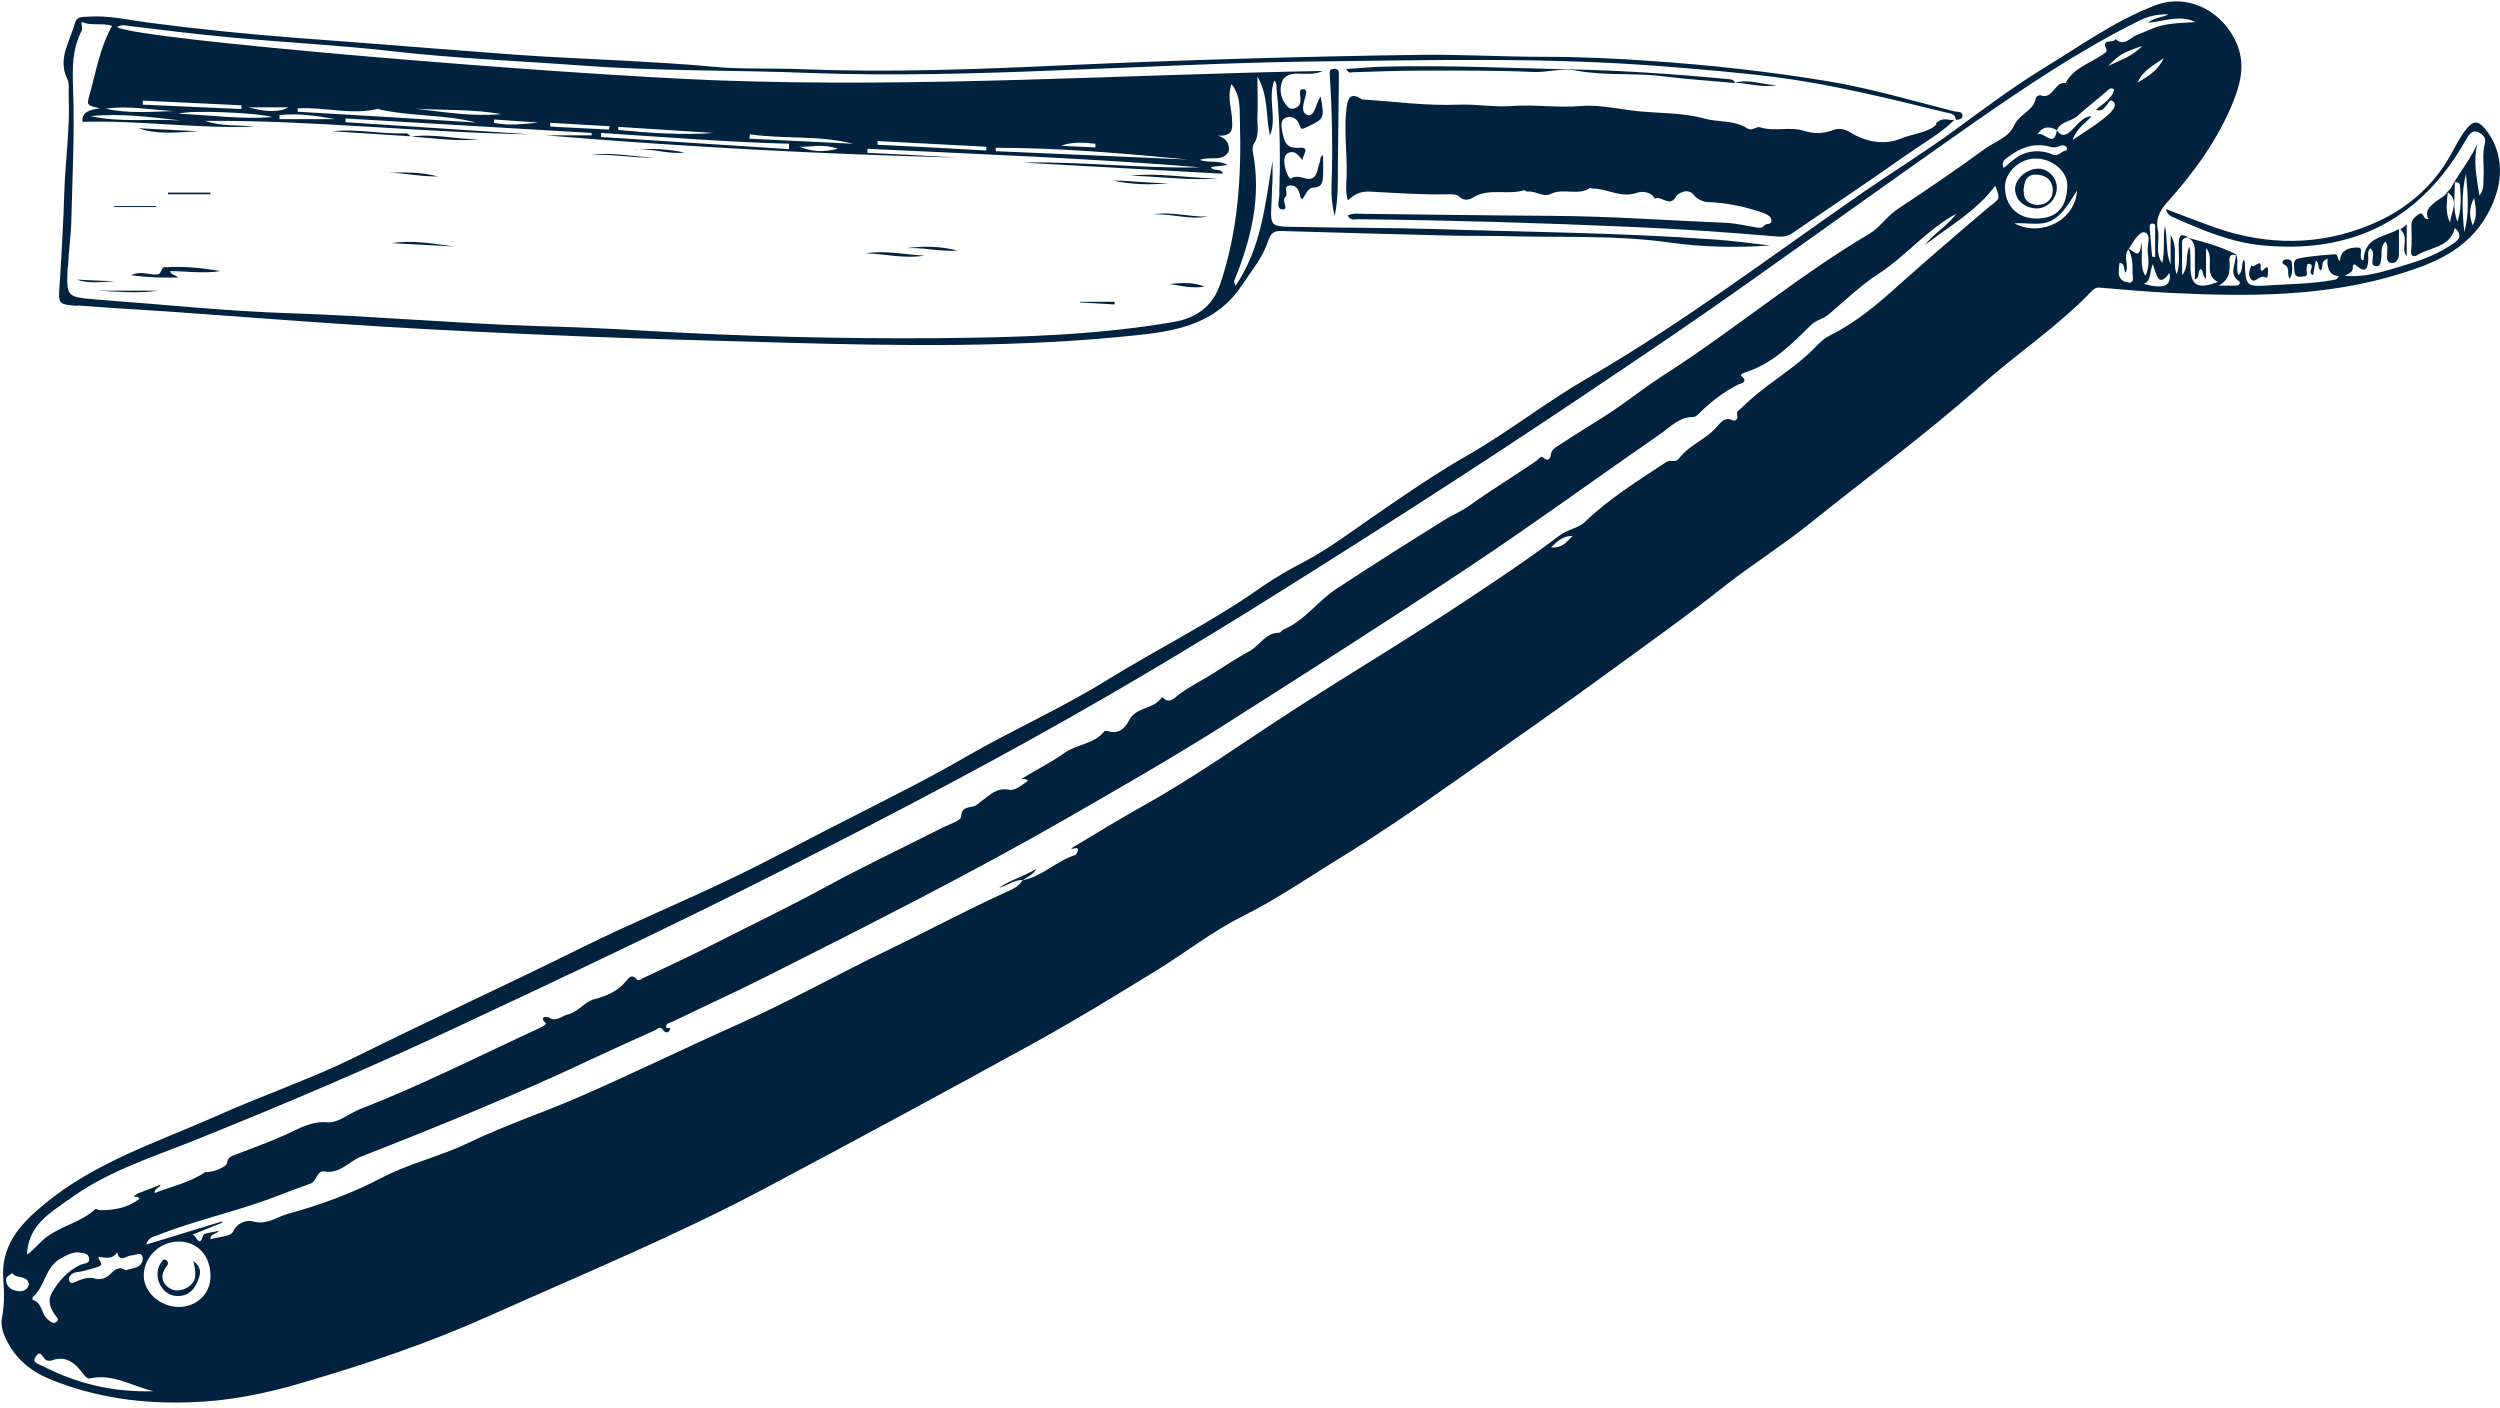
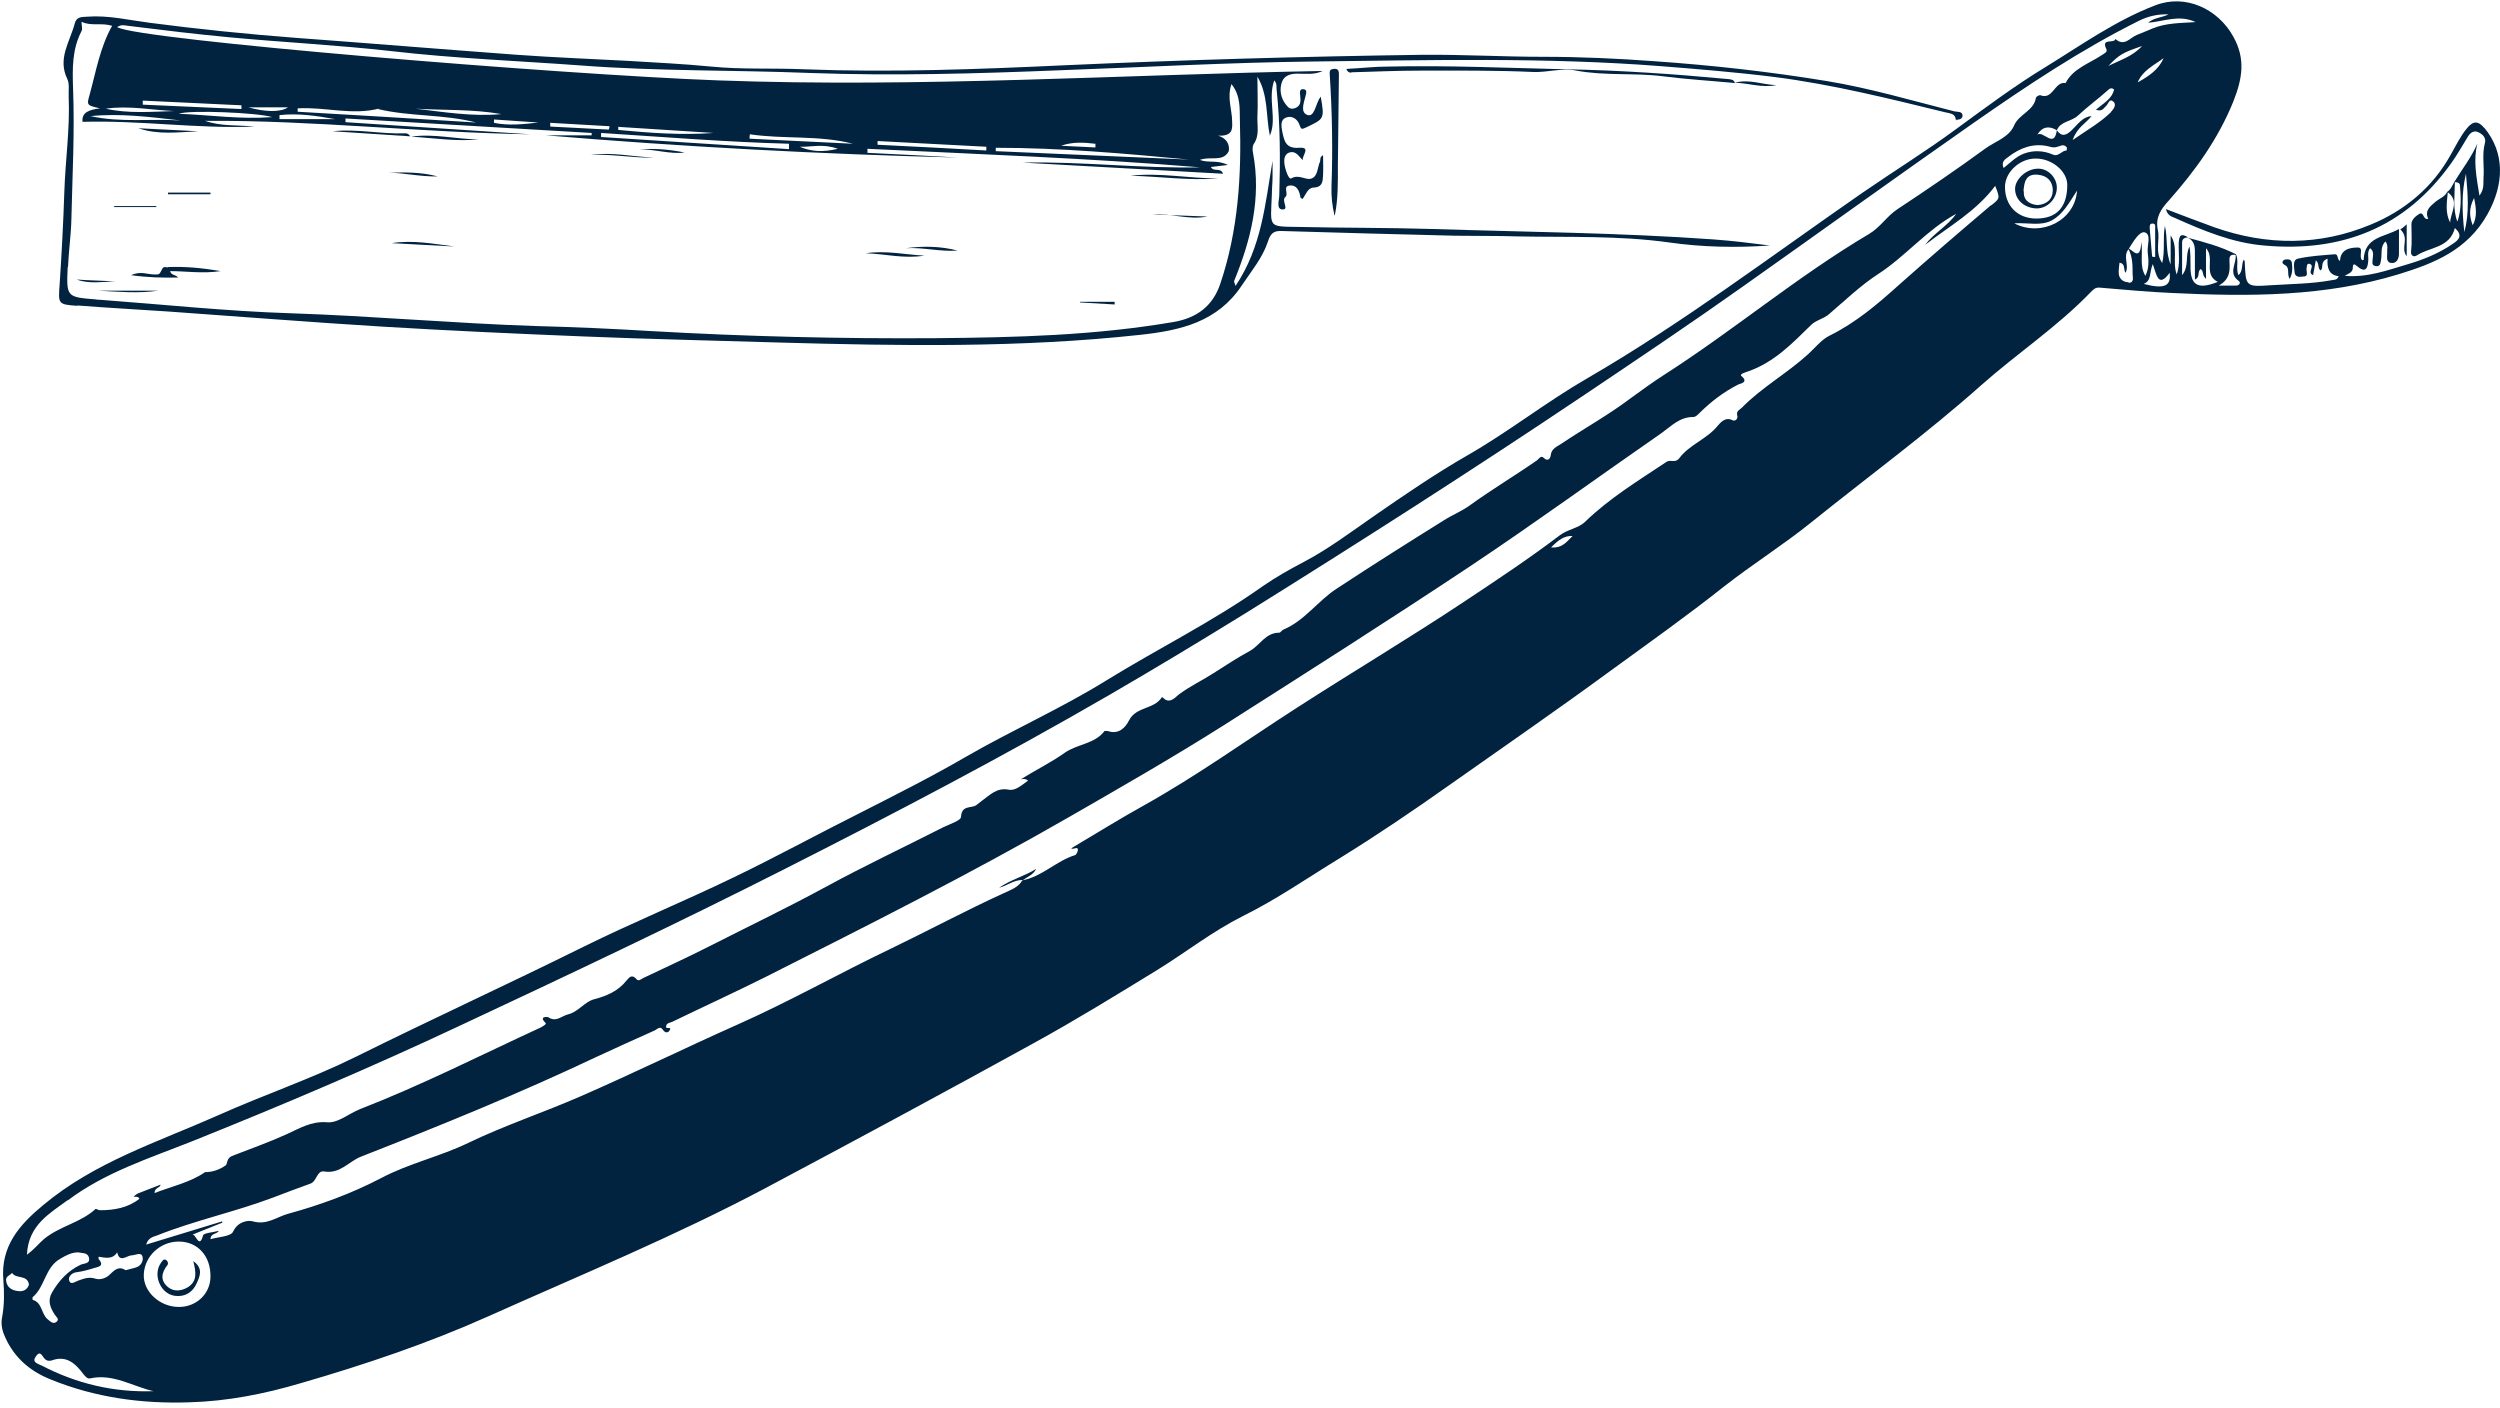
<svg xmlns="http://www.w3.org/2000/svg" width="316" height="178" viewBox="0 0 316 178" fill="none">
  <path d="M314.041 16.209C313.232 15.23 312.593 15.273 311.827 16.209C310.976 17.232 310.423 18.424 309.784 19.532C307.486 23.706 303.91 26.645 299.654 28.391C293.227 31.074 286.544 31.074 279.904 28.732C277.903 28.008 275.903 27.241 273.775 26.432C273.945 27.198 274.456 27.369 274.881 27.539C278.499 29.157 282.16 30.691 286.161 31.032C295.951 31.926 303.995 28.817 309.827 20.639C310.593 19.574 311.231 18.424 311.912 17.317C312.21 16.806 312.679 16.422 313.274 16.721C313.828 16.976 314.296 17.445 314.083 18.126C313.7 19.574 314.041 21.065 313.913 22.513C313.87 23.152 314.041 23.876 313.402 24.728C313.019 22.343 312.593 20.256 313.147 18.126C312.381 19.915 311.189 21.406 310.21 23.024C309.954 23.45 309.784 23.961 309.316 24.259C309.061 24.856 308.38 25.069 307.911 25.452C307.23 26.048 306.422 26.559 306.932 27.667C306.209 27.837 306.422 26.645 305.741 27.07C305.272 27.369 304.804 27.795 304.804 28.348C304.804 29.498 304.889 30.606 304.762 31.756C304.676 32.309 305.102 32.522 305.443 32.309C307.103 31.202 309.656 31.372 310.295 28.817C311.274 29.711 310.891 30.265 310.04 30.819C308.294 32.011 306.422 32.778 304.421 33.374C301.825 34.141 299.228 35.12 296.376 34.865C296.802 34.567 297.44 34.481 297.398 33.758C297.398 33.502 297.483 33.246 297.866 33.587C299.015 34.609 299.313 33.928 299.356 32.778C299.356 32.309 299.228 31.841 299.569 31.372C300.079 31.713 299.952 32.224 299.909 32.693C299.909 33.076 299.696 33.502 300.25 33.63C300.888 33.758 300.888 33.246 300.973 32.778C301.101 32.054 300.846 31.159 301.527 30.52C301.91 31.032 301.697 31.543 301.739 32.011C301.739 32.522 301.569 33.246 302.378 33.246C302.974 33.246 303.229 32.65 303.229 32.054C303.229 31.117 303.229 30.222 303.229 28.945C301.399 30.009 298.888 29.882 298.76 32.863C298.76 32.863 298.59 32.863 298.59 32.906C298.079 32.437 298.845 31.287 298.036 31.287C297.057 31.287 295.823 31.5 295.78 32.991C295.355 32.778 295.61 32.096 295.099 32.139C293.567 32.267 291.992 32.352 290.46 32.693C289.736 32.863 289.992 33.758 290.034 34.396C290.119 35.206 290.886 34.95 291.141 34.95C291.907 34.95 291.439 34.226 291.567 33.8C291.609 33.63 291.567 33.332 291.865 33.332C292.758 33.544 291.524 34.439 292.375 34.78C292.503 34.141 292.588 33.587 292.716 32.906C293.227 33.289 292.886 33.97 293.354 34.183C293.737 33.758 293.227 33.076 294.206 32.693C294.12 33.843 294.376 34.78 295.61 34.907C295.397 35.461 295.014 35.333 294.716 35.419C292.162 35.887 289.523 35.887 286.97 36.057C283.862 36.27 283.862 36.228 283.735 33.076C283.735 33.033 283.735 32.991 283.607 32.82C283.266 33.459 283.564 34.269 282.926 34.78C282.585 33.843 283.011 32.948 282.628 32.139C280.713 31.159 278.627 30.606 276.541 30.052C277.52 30.52 277.435 31.415 277.435 32.267C277.435 33.289 277.435 34.269 277.435 35.333C278.159 35.035 277.691 34.354 278.159 34.013C278.584 34.226 278.286 34.78 278.84 35.248V31.372C280.032 32.65 278.414 34.652 280.329 35.632C277.776 36.654 276.839 36.057 276.882 33.587C276.882 32.778 276.882 31.969 276.754 31.159C276.158 32.309 276.754 33.63 275.818 34.78C275.818 33.417 275.818 32.011 275.818 30.648C275.818 30.18 276.158 30.009 276.584 30.009C275.69 29.456 275.435 29.711 275.392 30.733C275.349 32.054 275.605 33.374 275.137 34.694C274.541 33.076 275.392 31.287 274.37 29.754V33.417C273.689 31.841 274.03 30.137 273.647 28.561C273.349 30.095 273.689 31.585 273.306 33.246C272.327 31.841 273.051 30.35 272.753 29.072C272.413 27.496 273.136 26.432 274.158 25.324C277.478 21.576 280.372 17.572 282.287 12.845C283.394 10.034 283.905 7.521 282.287 4.624C280.329 1.089 276.243 -0.785 272.455 0.663C267.432 2.58 263.091 5.689 258.579 8.458C254.663 10.843 251.003 13.569 247.342 16.252C243.469 19.106 239.34 21.661 235.381 24.387C223.889 32.352 212.694 40.828 200.564 47.855C195.413 50.837 190.731 54.542 185.538 57.524C181.452 59.867 177.536 62.55 173.663 65.233C170.768 67.235 167.959 69.365 164.809 71.026C163.022 71.963 161.276 72.942 159.616 74.092C153.317 78.564 146.379 81.972 139.824 86.018C134.12 89.553 127.948 92.279 122.117 95.644C117.648 98.242 113.051 100.542 108.454 102.885C103.176 105.525 97.983 108.379 92.662 110.934C86.406 113.959 79.978 116.599 73.764 119.666C64.229 124.394 54.567 128.823 45.033 133.551C39.372 136.362 33.285 138.406 27.496 141.005C19.92 144.369 11.96 146.882 5.448 152.334C2.468 154.804 0.042 157.53 0.425 161.832C0.553 163.408 0.553 164.984 0.255 166.56C0.127 167.199 0.212 167.838 0.425 168.477C1.532 171.373 3.617 173.247 6.384 174.354C12.003 176.654 17.962 177.463 23.963 177.251C28.73 177.123 33.455 176.186 38.052 174.823C46.139 172.48 54.099 169.797 61.803 166.347C73.508 161.108 85.384 156.21 96.706 150.204C108.071 144.156 119.393 138.066 130.673 131.847C135.951 128.951 141.058 125.799 146.209 122.647C149.869 120.39 153.274 117.707 157.105 115.79C161.404 113.66 165.32 110.934 169.364 108.464C174.046 105.568 178.643 102.459 183.155 99.264C189.922 94.494 196.775 89.766 203.458 84.868C208.31 81.333 213.248 77.84 217.972 74.092C221.505 71.324 225.379 68.896 228.869 66.085C236.062 60.292 243.511 54.841 250.407 48.707C254.961 44.661 260.069 41.296 264.283 36.909C264.581 36.611 264.836 36.313 265.389 36.356C268.454 36.611 271.561 36.909 274.626 37.037C284.288 37.506 293.908 37.506 303.229 34.652C307.656 33.289 311.87 31.628 314.424 27.07C316.509 23.322 316.68 19.361 313.998 16.124L314.041 16.209ZM270.199 10.417C270.838 8.884 272.285 8.245 273.477 7.35C272.838 8.841 271.561 9.65 270.199 10.417ZM272.455 32.48C272.327 32.48 272.157 32.48 272.029 32.437C271.944 31.287 271.817 30.137 271.731 28.945C271.731 28.646 271.646 28.221 272.115 28.263C272.498 28.263 272.413 28.646 272.413 28.859C272.413 30.052 272.413 31.244 272.413 32.48H272.455ZM266.496 8.33C267.901 6.882 268.284 6.669 270.753 5.817C269.561 7.137 267.943 7.606 266.496 8.33ZM8.555 151.738C13.237 148.203 18.855 146.414 24.219 144.284C35.583 139.727 46.82 134.956 57.887 129.76C71.721 123.286 85.512 116.77 99.132 109.87C113.008 102.842 126.757 95.644 140.207 87.85C146.081 84.442 151.87 80.95 157.659 77.372C171.875 68.513 186.006 59.483 199.968 50.113C206.821 45.513 213.673 40.913 220.399 36.143C230.103 29.285 239.723 22.343 249.47 15.528C256.195 10.843 263.006 6.286 270.369 2.623C271.561 2.026 272.796 1.771 274.115 1.813C273.306 2.239 272.285 2.197 271.519 2.878C273.519 2.708 275.477 1.813 277.52 2.793C275.69 2.921 273.817 2.878 272.072 3.602C271.434 3.858 270.795 4.156 270.114 4.411C269.22 4.752 268.539 5.945 267.39 4.923C267.262 5.561 265.517 4.752 266.241 6.2C266.453 6.584 265.9 6.797 265.602 7.01C263.985 8.074 262.027 8.671 261.09 10.502C259.686 10.247 259.515 12.674 257.898 12.036C257.77 11.993 257.387 12.206 257.345 12.334C257.089 14.037 255.216 14.378 254.578 15.869C253.939 17.36 252.194 17.871 250.96 18.765C247.342 21.406 243.596 23.961 239.851 26.432C238.489 27.326 237.68 28.732 236.233 29.583C227.166 34.95 219.122 41.765 210.268 47.43C208.821 48.367 207.416 49.389 206.012 50.411C203.245 52.498 200.223 54.159 197.371 56.076C196.818 56.459 196.094 56.672 196.009 57.566C195.967 57.907 195.669 58.418 195.115 57.865C194.775 57.524 194.519 57.992 194.307 58.163C191.497 60.122 188.56 61.868 185.794 63.87C184.815 64.594 183.538 65.105 182.474 65.787C177.962 68.598 173.45 71.451 168.981 74.39C166.597 75.924 164.937 78.437 162.213 79.587C162 79.672 161.872 79.97 161.702 79.97C159.957 79.97 159.276 81.546 157.999 82.27C156.424 83.122 154.934 84.101 153.402 85.081C151.955 86.018 150.38 86.742 148.975 87.807C148.55 88.148 147.784 89.085 146.975 88.148H146.847C145.868 89.681 143.612 89.298 142.718 91.044C142.25 91.981 141.399 92.875 140.037 92.407C139.909 92.407 139.654 92.364 139.611 92.407C138.334 94.068 136.163 94.025 134.546 95.175C132.801 96.411 130.8 97.39 128.97 98.54C128.927 98.54 129.481 98.285 129.949 98.668C129.183 99.222 128.332 99.988 127.523 99.818C125.99 99.52 125.182 100.457 124.16 101.181C123.905 101.394 123.649 101.564 123.394 101.777C122.756 102.203 121.564 101.735 121.479 103.225C121.479 103.736 120.031 104.162 119.18 104.588C114.243 107.101 109.263 109.444 104.41 112.084C99.558 114.725 94.578 117.11 89.64 119.623C86.874 121.029 84.064 122.307 81.298 123.627C81.042 123.755 80.702 124.095 80.446 123.755C79.85 123.073 79.51 123.584 79.169 123.968C78.105 125.288 76.701 125.884 75.083 126.31C73.849 126.651 73.083 127.929 71.763 128.227C70.954 128.44 70.273 129.249 69.294 128.568C69.209 128.525 68.06 128.44 68.954 129.292C69.124 129.462 68.614 129.718 68.316 129.888C60.739 133.381 53.29 137.171 45.501 140.195C44.096 140.749 42.734 141.984 41.33 141.856C39.329 141.686 37.797 142.666 36.179 143.39C33.923 144.412 31.625 145.221 29.326 146.116C28.603 146.414 28.773 147.138 28.518 147.308C27.794 147.819 26.9 148.16 25.921 148.16C24.006 149.48 21.707 149.949 19.537 150.801C19.537 150.077 20.218 150.204 20.303 149.736C19.366 150.119 18.387 150.46 17.451 150.843C17.238 150.929 17.11 151.099 16.898 151.227C17.11 151.354 17.451 151.142 17.621 151.525C16.174 152.675 14.429 152.973 12.641 152.973C12.428 152.973 12.13 152.76 12.088 152.803C10.215 154.549 7.533 154.975 5.533 156.636C4.894 157.19 4.384 157.871 3.405 158.595C3.575 154.804 6.342 153.356 8.555 151.695V151.738ZM259.984 16.465C259.643 18.85 258.281 16.465 257.515 17.019C258.153 15.996 259.005 15.869 259.984 16.465ZM12.471 159.149C12.428 159.106 12.471 158.936 12.471 158.851C13.322 158.978 14.216 159.234 14.812 158.297C15.11 159.66 16.004 158.723 16.6 158.68C17.11 158.68 17.791 158.212 18.004 158.808C18.174 159.362 17.834 160.086 17.025 160.256C16.642 160.341 16.302 160.469 15.876 160.554C15.067 160.001 14.514 160.469 13.876 161.108C13.45 161.534 12.684 161.832 12.045 161.619C11.236 161.364 10.598 161.619 9.874 161.875C9.491 162.003 8.895 162.514 8.725 161.79C8.64 161.406 9.023 160.895 9.662 160.81C10.385 160.725 11.151 160.512 11.832 160.299C12.343 160.128 13.28 160.086 12.471 159.149ZM2.298 163.195C1.489 163.11 0.851 162.727 0.766 161.832C0.723 161.321 1.276 161.193 1.532 160.895C2 161.704 3.49 161.065 3.66 162.386C3.447 163.025 2.936 163.28 2.298 163.195ZM4.086 164.004C5.703 162.684 5.661 160.214 7.618 159.106C8.342 158.68 9.023 158.297 9.917 158.297C10.343 158.425 11.066 158.297 11.236 158.936C11.449 159.788 10.598 159.66 10.172 159.873C8.555 160.64 7.406 161.917 6.554 163.408C6.001 164.388 6.342 165.282 6.895 166.134C7.065 166.432 7.576 166.73 7.15 167.071C6.767 167.412 6.384 167.071 6.044 166.773C5.192 166.091 5.363 164.643 4.128 164.302C4.128 164.302 4.086 164.047 4.128 164.004H4.086ZM5.15 172.565C4.682 172.31 4 172.182 4.554 171.415C5.107 170.649 5.32 171.415 5.618 171.714C5.873 172.012 6.171 172.054 6.512 171.969C8.427 171.245 9.576 172.395 10.598 173.758C10.811 174.014 11.066 174.312 11.407 174.226C14.301 173.588 16.77 175.249 19.409 175.845C14.386 176.015 9.662 174.908 5.192 172.565H5.15ZM22.601 165.197C20.175 165.197 18.089 163.238 18.174 161.108C18.26 158.808 20.218 156.934 22.601 156.934C24.985 156.934 26.645 158.766 26.602 161.364C26.602 163.536 24.815 165.197 22.644 165.197H22.601ZM196.052 69.194C196.946 68.3 197.669 67.703 198.776 67.746C198.095 68.385 197.541 69.322 196.052 69.194ZM251.684 25.921C247.768 29.243 243.852 32.608 240.021 36.015C237.382 38.4 234.573 40.785 231.295 42.404C230.231 42.915 229.422 43.98 228.528 44.789C225.847 47.217 222.697 48.963 220.186 51.518C219.888 51.816 219.42 51.944 219.59 52.541C219.718 52.924 219.335 53.265 219.037 53.137C218.058 52.626 217.462 53.435 217.079 53.861C215.717 55.522 213.546 56.203 212.269 57.907C211.758 58.589 211.205 58.035 210.651 58.376C207.076 60.761 203.415 62.976 200.308 66C199.499 66.766 198.18 66.894 197.158 67.661C193.285 70.6 189.241 73.283 185.198 75.966C178.217 80.609 170.981 84.911 163.915 89.468C157.488 93.6 151.274 98.072 144.634 101.777C141.569 103.481 138.547 105.355 135.397 107.229C135.695 107.442 136.206 106.931 136.249 107.399C136.249 107.612 136.078 107.996 135.908 108.081C133.524 108.805 131.737 110.807 129.225 111.275C128.715 112.17 127.778 112.468 126.884 112.894C122.032 115.109 117.35 117.621 112.583 119.921C106.07 123.031 99.771 126.608 93.131 129.547C86.533 132.486 80.021 135.681 73.381 138.577C68.699 140.621 63.804 142.24 59.207 144.455C55.589 146.201 51.673 147.053 48.14 148.927C44.394 150.886 40.393 152.334 36.349 153.441C34.987 153.825 33.711 154.89 31.965 154.379C31.369 154.208 30.05 154.379 29.454 155.699C29.156 156.295 27.624 156.338 26.602 156.636C26.645 155.827 27.411 156.04 27.666 155.571C26.943 155.784 25.751 155.827 25.666 156.167C25.155 157.999 24.729 155.784 24.261 156.082C25.538 155.571 26.815 155.06 28.092 154.549C28.092 154.506 28.092 154.464 28.092 154.379C24.9 155.358 21.665 156.338 18.472 157.317C18.728 156.466 19.324 156.338 19.834 156.167C24.644 154.251 29.709 153.186 34.562 151.354C36.137 150.758 37.669 150.162 39.244 149.608C40.053 149.31 40.053 147.904 40.989 148.075C42.99 148.416 44.096 146.797 45.629 146.201C55.631 142.282 65.591 138.236 75.296 133.636C77.765 132.486 80.234 131.379 82.702 130.271C83.043 130.144 83.426 129.59 83.809 130.186C84.022 130.527 84.405 130.612 84.618 130.271C85.001 129.675 84.192 130.144 84.192 129.803C84.192 129.292 84.66 129.292 84.958 129.164C88.917 127.247 92.918 125.416 96.834 123.457C109.731 116.94 122.628 110.466 135.142 103.268C141.654 99.52 148.124 95.814 154.466 91.811C164.98 85.124 175.493 78.437 185.879 71.537C194.051 66.085 202.011 60.292 210.055 54.713C211.247 53.861 212.354 52.668 214.057 52.711C214.269 52.711 214.525 52.498 214.738 52.285C216.227 50.794 217.887 49.517 219.76 48.58C219.973 48.494 221.08 48.324 220.101 47.515C219.845 47.259 220.697 47.046 221.037 46.918C224.272 45.769 226.57 43.383 228.912 41.083C229.507 40.487 230.444 40.317 231.125 39.763C233.168 38.017 235.211 36.057 237.382 34.652C240.872 32.395 243.511 29.072 247.257 27.028C246.15 28.604 244.448 29.456 243.341 30.946C246.363 28.604 249.768 26.73 252.194 23.493C252.833 25.111 252.79 25.069 251.684 25.963V25.921ZM253.854 19.83C255.344 18.68 257.047 18.041 258.962 18.509C259.26 18.595 259.601 18.68 259.899 18.595C260.367 18.509 260.792 18.126 261.218 18.595C261.303 18.68 261.218 19.021 261.218 19.021C260.58 19.021 260.196 19.872 259.473 19.532C258.281 19.021 257.047 18.978 255.855 19.404C254.833 19.787 254.11 20.554 253.258 21.235C252.918 20.469 253.429 20.128 253.854 19.83ZM253.429 23.62C253.429 21.747 255.344 20 257.345 20.043C259.388 20.043 261.303 21.661 261.303 23.365C261.303 26.176 259.984 27.624 257.387 27.624C255.004 27.624 253.429 26.006 253.429 23.62ZM254.663 28.221C256.408 28.135 257.983 28.604 259.388 27.837C260.75 27.07 261.473 25.75 262.538 24.089C262.282 27.88 258.026 29.967 254.663 28.263V28.221ZM266.879 14.123C265.56 15.443 263.9 16.38 261.984 17.7C262.538 16.082 263.687 15.571 264.368 14.676C263.219 14.761 262.623 15.741 261.857 16.465C261.175 17.104 260.622 17.36 259.984 16.465C260.452 15.315 261.771 15.4 262.623 14.634C263.857 13.484 265.262 12.461 266.539 11.311C266.709 11.184 266.879 11.056 267.22 11.311C266.964 12.504 265.858 13.058 264.921 13.867C265.73 14.165 265.9 13.654 266.198 13.398C266.496 13.185 266.581 12.376 267.134 12.845C267.56 13.228 267.177 13.782 266.837 14.123H266.879ZM269.05 35.674C268.411 35.674 267.901 35.291 267.816 34.652C267.773 34.183 267.858 33.672 267.901 33.204C268.709 33.331 268.369 34.098 268.667 34.481C269.178 33.544 268.284 32.395 269.05 31.5C269.561 32.48 269.561 33.544 269.561 34.609C269.561 35.035 269.816 35.717 269.05 35.759V35.674ZM270.667 30.563C270.54 32.948 269.731 31.798 269.092 31.415C269.646 30.563 270.412 29.2 271.093 29.37C271.987 29.626 271.348 31.074 271.476 31.969C271.604 32.948 271.646 33.928 271.178 34.865C270.412 33.63 270.88 32.309 270.667 30.52V30.563ZM270.965 35.887C271.987 35.461 271.646 34.481 272.115 33.374C272.583 34.694 272.796 36.483 274.243 34.481C274.456 36.185 273.562 36.569 270.965 35.887ZM282.628 36.1C282.032 36.1 281.436 36.1 280.457 36.1C281.777 35.333 281.862 34.396 281.819 33.332C281.819 32.82 281.606 32.054 282.585 32.224C282.713 33.331 281.606 34.524 282.969 35.504C283.309 35.759 283.011 36.1 282.628 36.1ZM309.699 28.135C309.061 26.9 309.273 25.622 309.401 24.302C310.933 25.452 309.742 26.858 309.699 28.135ZM310.593 27.965C309.997 26.346 310.295 24.685 310.295 23.024C310.55 23.024 310.891 23.109 310.933 23.365C311.061 24.898 311.146 26.432 310.635 27.965H310.593ZM311.487 29.328C311.231 26.858 311.104 24.387 311.7 21.959C311.912 24.43 312.168 26.9 311.487 29.328ZM312.551 28.476C312.168 27.454 311.998 26.432 312.721 25.026C313.019 26.432 313.104 27.454 312.551 28.476Z" fill="#012340" />
  <path d="M304.208 32.395V28.348C303.953 28.604 303.697 28.817 303.399 28.987C304.634 30.18 303.357 31.287 304.208 32.395Z" fill="#012340" />
  <path d="M9.789 38.613C13.62 38.911 17.493 39.124 21.324 39.38C30.39 40.019 39.414 40.743 48.48 41.296C56.951 41.807 65.421 42.191 73.891 42.532C82.106 42.872 90.321 43.043 98.536 43.298C113.774 43.724 128.97 43.98 144.165 42.319C149.231 41.765 153.913 40.7 156.977 36.058C158.169 34.269 159.574 32.608 160.255 30.563C160.595 29.498 160.978 29.158 162 29.2C169.321 29.413 176.685 29.626 184.006 29.797C186.602 29.839 189.241 29.797 191.838 29.882C198.222 30.009 204.607 29.754 210.992 30.648C215.163 31.245 219.462 31.33 223.719 31.032C221.335 30.733 218.994 30.435 216.61 30.265C204.777 29.413 192.944 29.328 181.069 28.945C175.536 28.774 169.96 28.817 164.426 28.689C160.17 28.604 160.595 28.945 160.766 24.515C160.766 23.791 160.851 23.11 160.851 22.386C160.851 21.704 160.851 21.023 160.851 20.341C159.914 25.793 159.489 31.202 156.169 36.143C156.041 35.717 155.956 35.589 155.998 35.504C158.127 30.308 159.446 24.984 158.382 19.319C158.297 18.978 158.297 18.467 158.467 18.212C159.233 17.104 158.893 15.912 158.935 14.761C159.02 13.1 158.935 11.397 158.935 9.693C160.34 12.036 159.999 14.761 160.51 17.147C161.447 15.017 160.212 12.547 161.064 10.162C161.447 10.588 161.319 10.971 161.362 11.312C161.83 15.741 161.83 20.213 161.702 24.643C161.702 25.282 161.276 26.432 162.085 26.474C163.022 26.517 161.915 25.367 162.468 24.898C162.936 24.515 162.085 23.535 163.022 23.45C163.958 23.365 164.256 24.174 164.384 24.984C164.384 25.026 164.554 25.069 164.639 25.154C165.065 24.6 165.277 23.748 166.044 23.706C167.193 23.663 167.193 22.897 167.235 22.13C167.278 21.321 167.235 20.511 167.235 19.617C166.767 19.872 166.937 20.171 166.852 20.426C166.512 21.15 166.597 22.258 165.788 22.556C165.065 22.854 164.213 21.96 163.192 22.556C162.894 22.726 162.426 21.406 162.341 20.639C162.298 20.128 162.341 19.489 162.979 19.276C163.83 19.021 164.171 19.787 164.682 20.256C164.511 19.702 165.788 18.552 164.213 18.68C162.511 18.808 162.341 17.828 162.085 16.678C161.957 15.954 161.787 15.145 162.596 14.847C163.277 14.591 164.001 15.017 164.256 15.784C164.469 16.38 164.511 16.38 165.15 16.082C167.363 15.017 167.448 15.06 166.938 12.206C166.852 12.376 166.725 12.504 166.682 12.632C166.299 13.356 166.086 14.761 165.32 14.549C164.298 14.25 164.809 13.015 165.022 12.121C165.107 11.78 165.277 11.269 164.682 11.269C164.256 11.269 164.298 11.695 164.341 12.036C164.384 12.632 164.511 13.271 163.83 13.611C163.49 13.782 163.064 13.825 162.766 13.484C162 12.675 161.702 11.652 161.957 10.63C162.17 9.65 162.936 9.31 163.958 9.31C165.022 9.31 166.129 9.48 167.193 8.969C141.739 9.437 116.286 11.099 90.79 10.162C70.997 9.437 17.493 5.05 14.812 3.432C15.365 3.006 15.918 3.262 16.514 3.304C20.643 3.815 24.814 4.326 28.943 4.71C35.754 5.349 42.606 5.689 49.417 6.456C57.462 7.393 65.549 7.691 73.593 8.287C83.171 9.012 92.833 8.841 102.41 9.225C112.881 9.608 123.394 9.31 133.907 8.884C144.549 8.5 155.19 7.904 165.873 7.776C180.601 7.606 195.371 7.223 210.055 8.373C214.823 8.756 219.59 9.139 224.314 9.736C231.636 10.673 238.786 12.461 245.937 14.208C246.448 14.336 247.172 14.336 247.214 15.145C247.64 15.145 248.065 15.017 248.065 14.634C248.065 14.037 247.427 14.165 247.044 14.08C241.681 12.717 236.36 11.141 230.912 10.247C223.676 9.054 216.397 8.245 209.076 7.734C204.437 7.393 199.755 7.18 195.115 7.18C190.007 7.18 184.942 6.882 179.835 6.925C164.767 7.137 149.741 7.563 134.674 8.245C123.649 8.756 112.625 9.182 101.601 8.756C97.685 8.586 93.769 8.799 89.896 8.415C86.363 8.075 82.873 7.904 79.34 7.691C74.657 7.436 70.018 7.265 65.336 6.925C56.057 6.243 46.82 5.476 37.541 4.795C31.327 4.326 25.112 3.688 18.898 2.878C16.259 2.538 13.663 1.899 10.981 2.112C10.3 2.154 9.661 2.112 9.449 2.963C8.853 5.263 7.235 7.393 8.512 9.991C8.81 10.63 8.64 11.482 8.682 12.248C8.853 16.295 8.257 20.256 8.129 24.302C8.001 28.221 7.789 32.139 7.533 36.015C7.363 38.4 7.32 38.485 9.747 38.656L9.789 38.613ZM138.462 18.169C138.462 18.339 138.462 18.467 138.462 18.637C137.015 18.552 135.567 18.51 134.12 18.424C135.567 17.913 136.972 17.998 138.419 18.169H138.462ZM125.863 18.68C134.035 18.68 142.165 19.404 150.295 20.171C142.165 19.83 133.993 19.447 125.863 19.106C125.863 18.978 125.863 18.808 125.863 18.68ZM124.671 18.552C124.671 18.723 124.671 18.893 124.671 19.021C120.074 18.765 115.52 18.51 110.923 18.297C110.923 18.126 110.923 17.998 110.923 17.828C115.52 18.084 120.116 18.297 124.713 18.552H124.671ZM94.791 16.976C99.132 17.615 103.516 17.061 107.815 18.169C103.474 17.956 99.09 17.743 94.748 17.53C94.748 17.317 94.748 17.147 94.791 16.934V16.976ZM105.9 18.808C103.942 19.276 102.495 19.148 101.09 18.552C102.537 18.595 104.027 18.126 105.9 18.808ZM99.728 18.212C99.728 18.424 99.728 18.637 99.728 18.85C91.811 18.339 83.894 17.828 75.977 17.317C75.977 17.147 75.977 16.976 75.977 16.806C83.894 17.317 91.811 17.956 99.728 18.169V18.212ZM78.19 16.039C82.192 16.295 86.192 16.55 90.194 16.806C86.15 17.104 82.149 16.806 78.148 16.423C78.148 16.295 78.148 16.167 78.148 15.997L78.19 16.039ZM69.592 15.528C72.061 15.656 74.572 15.826 77.041 15.954C77.041 16.082 76.999 16.252 76.956 16.38C74.487 16.252 72.019 16.124 69.55 15.997C69.55 15.826 69.55 15.656 69.55 15.486L69.592 15.528ZM63.378 14.421C59.717 14.761 56.142 14.165 52.524 13.739C56.142 13.952 59.76 13.782 63.378 14.421ZM68.06 15.486C66.187 15.698 64.314 15.912 62.441 15.528C62.441 15.4 62.441 15.23 62.441 15.102C64.314 15.23 66.187 15.358 68.06 15.486ZM48.055 13.697C47.97 13.697 47.885 13.739 47.757 13.782C51.886 14.761 56.099 14.421 60.186 15.486C52.652 15.017 45.16 14.549 37.626 14.123C37.626 13.995 37.626 13.825 37.626 13.697C41.074 13.484 44.564 14.634 48.012 13.697H48.055ZM42.394 15.06H35.328C35.328 14.889 35.328 14.719 35.328 14.549C37.712 14.293 40.01 14.634 42.351 15.06H42.394ZM36.392 13.569C35.498 14.208 33.498 14.165 31.412 13.569H36.392ZM22.601 14.378C23.963 13.867 32.731 14.25 34.392 14.804C30.39 15.102 26.73 14.549 22.601 14.378ZM22.857 15.23C19.068 14.974 15.237 15.528 11.449 14.676C15.28 14.293 19.068 14.804 22.857 15.23ZM30.518 13.313C30.518 13.484 30.518 13.611 30.518 13.782C26.347 13.611 22.218 13.399 18.047 13.228C18.047 13.058 18.047 12.887 18.047 12.717C22.218 12.93 26.389 13.1 30.561 13.313H30.518ZM22.005 14.037C19.111 14.123 16.216 14.378 13.365 13.739C16.259 13.313 19.111 13.91 22.005 14.037ZM8.597 33.715C8.682 31.713 8.98 29.711 9.023 27.709C9.151 22.215 9.449 16.678 9.236 11.184C9.151 8.628 9.108 6.243 10.3 3.943C10.47 3.645 10.3 3.219 10.3 2.75C11.534 3.347 12.811 2.836 14.173 3.262C12.641 5.987 12.13 9.054 11.322 11.993C10.938 13.313 10.981 13.313 12.641 13.697C11.322 13.867 10.3 14.165 10.428 15.4C17.706 15.187 24.942 16.295 32.178 15.997C30.093 15.784 27.964 15.997 25.921 15.273C39.669 15.187 53.29 16.763 67.038 16.976C59.249 16.465 51.46 15.954 43.671 15.443C43.671 15.273 43.671 15.145 43.671 14.975C54.056 15.571 64.4 16.21 74.785 16.806C74.785 16.891 74.785 17.019 74.785 17.104H68.954C86.32 18.552 103.687 19.489 121.095 19.915C117.265 19.702 113.476 19.489 109.646 19.319C109.646 19.148 109.646 18.978 109.646 18.808C123.649 19.489 137.696 20 151.699 21.15C144.208 21.321 136.759 20.384 129.268 20.554C137.696 21.023 146.123 21.491 154.594 21.96C154.296 21.108 153.402 21.789 153.061 21.108C153.657 21.023 154.253 20.98 155.19 20.852C153.87 20.171 152.763 20.639 151.657 20.213C152.976 19.702 154.509 20.511 155.275 19.191C155.402 18.936 155.53 17.615 153.955 17.147C155.828 17.232 155.786 16.295 155.743 15.358C155.743 13.867 155.062 12.376 155.658 10.63C156.85 12.121 156.679 13.782 156.722 15.23C156.935 22.215 156.509 29.158 154.253 35.845C153.317 38.656 151.316 40.189 148.337 40.7C138.377 42.404 128.374 42.659 118.329 42.745C106.326 42.83 94.28 42.532 82.319 41.85C77.467 41.552 72.572 41.339 67.719 41.211C57.334 40.87 47.033 39.934 36.647 39.593C28.645 39.337 20.643 38.485 12.598 37.889C12.428 37.889 12.258 37.889 12.13 37.846C8.427 37.548 8.385 37.548 8.555 33.8L8.597 33.715Z" fill="#012340" />
-   <path d="M244.788 15.699C243.809 16.764 241.766 16.891 240.234 17.53C238.276 18.34 235.935 17.999 233.934 16.764C233.253 16.338 232.487 16.125 231.636 16.465C230.486 16.891 229.337 16.934 228.06 16.551C226.273 15.954 224.315 16.678 222.442 16.082C222.016 15.954 221.463 16.593 220.909 16.253C219.207 15.145 217.206 15.486 215.376 14.975C212.95 14.293 210.353 14.336 207.842 14.123C205.161 13.953 202.479 13.186 199.84 13.399C196.903 13.654 194.009 13.186 191.072 13.399C188.858 13.569 186.645 13.143 184.347 13.229C180.388 13.399 176.43 12.845 172.471 12.59C172.301 12.59 172.13 12.59 172.003 12.462C170.726 11.695 170.385 12.377 170.215 13.527C169.832 16.423 170.3 19.277 170.215 22.173C170.215 23.152 170.002 24.175 170.385 25.325C171.194 24.515 172.088 24.175 173.067 24.217C176.43 24.388 179.792 24.643 183.155 24.558C183.58 24.558 184.134 24.558 184.389 24.814C185.07 25.452 185.709 25.282 186.305 24.899C188.305 23.749 190.604 24.686 192.647 24.047C192.774 24.047 192.945 24.26 193.072 24.217C194.094 24.09 195.03 24.984 196.009 24.515C197.627 23.706 199.457 24.814 200.989 23.749C201.032 23.749 201.202 23.834 201.287 23.834C203.203 23.834 204.948 25.112 206.991 24.345C207.502 24.175 208.693 24.175 209.162 25.112C209.97 24.643 211.12 26.347 211.886 24.771C211.886 24.686 213.376 23.451 214.227 24.814C214.312 24.941 215.121 25.538 215.844 25.538C218.27 25.623 220.654 26.134 222.953 26.943C223.378 27.113 223.804 27.326 223.889 27.752C224.059 28.477 223.293 28.178 223.038 28.477C222.697 28.945 222.144 28.775 221.676 28.689C220.612 28.519 219.547 28.264 218.441 28.178C211.035 27.88 203.628 27.326 196.222 27.284C188.262 27.241 180.345 27.113 172.386 27.028C171.705 27.028 171.024 26.901 170.343 27.241C170.683 27.923 171.237 27.71 171.662 27.71C183.24 27.838 194.817 28.178 206.395 28.689C212.439 28.945 218.441 29.371 224.442 29.882C225.336 29.967 226.017 29.882 226.698 29.371C231.551 26.049 236.403 22.812 241.17 19.447C243.171 18.041 245.342 16.849 247.044 15.145C246.321 15.316 245.597 14.634 244.66 15.656L244.788 15.699Z" fill="#012340" />
  <path d="M247.3 15.145V15.102C247.3 15.102 247.257 15.145 247.214 15.188C247.214 15.188 247.3 15.188 247.343 15.188L247.3 15.145Z" fill="#012340" />
  <path d="M170.811 9.139C173.748 9.054 176.685 8.926 179.622 8.926C184.347 8.926 189.029 8.884 193.753 9.097C195.626 9.182 197.456 8.543 199.244 8.926C202.905 9.608 206.608 9.182 210.268 9.651C213.248 10.034 216.27 10.204 219.292 10.502C219.164 10.034 218.781 10.034 218.398 9.991C211.588 9.352 204.778 8.884 197.925 8.756C190.433 8.586 182.942 8.245 175.451 8.415C173.705 8.415 171.96 8.628 170.173 8.713C170.385 9.182 170.598 9.182 170.811 9.182V9.139Z" fill="#012340" />
  <path d="M168.725 27.198C169.151 25.111 169.108 22.982 169.108 20.895C169.151 17.147 169.194 13.399 169.236 9.65C169.236 9.182 169.321 8.586 168.513 8.713C167.959 8.799 168.087 9.139 168.087 9.565C168.385 14.208 168.47 18.893 168.3 23.535C168.257 24.771 168.385 26.006 168.683 27.241L168.725 27.198Z" fill="#012340" />
-   <path d="M284.628 33.332C284.5 33.885 284.117 34.439 284.373 35.035C284.926 36.185 285.565 34.652 286.288 35.035C286.756 35.291 286.629 34.609 286.671 34.311C286.671 33.971 286.714 33.417 286.16 34.056C285.777 34.482 285.735 34.013 285.735 33.843C285.905 32.352 284.586 34.396 284.586 33.332H284.628Z" fill="#012340" />
  <path d="M289.396 35.291C289.779 34.609 289.779 33.928 289.694 33.246C289.651 32.906 289.439 32.778 289.141 32.778C288.928 32.778 288.672 32.82 288.587 32.948C288.375 33.246 288.587 33.374 288.885 33.544C289.481 33.928 289.013 34.694 289.439 35.291H289.396Z" fill="#012340" />
  <path d="M224.527 10.758C222.782 10.715 221.08 9.949 219.292 10.46C221.037 10.502 222.74 11.141 224.527 10.758Z" fill="#012340" />
  <path d="M130.97 109.827C129.481 110.764 127.736 111.19 126.288 112.213C127.31 111.957 128.161 111.19 129.31 111.233C129.906 110.807 130.63 110.551 130.97 109.827Z" fill="#012340" />
  <path d="M24.431 159.405C24.772 160.767 24.985 161.96 23.708 162.727C22.899 163.195 22.005 163.28 21.282 162.727C20.218 161.875 20.388 160.895 21.154 159.916C21.324 159.703 21.197 159.362 20.941 159.234C20.643 159.106 20.516 159.405 20.345 159.617C19.281 161.108 20.26 163.536 22.09 163.791C23.367 163.962 24.346 163.366 24.857 162.216C25.24 161.364 25.751 160.342 24.431 159.405Z" fill="#012340" />
  <path d="M259.984 23.706C259.984 22.428 258.834 21.278 257.6 21.321C256.153 21.321 254.706 22.641 254.706 23.876C254.706 25.239 255.855 26.304 257.43 26.347C258.792 26.347 259.984 25.154 259.984 23.706ZM255.77 24.174C255.855 23.152 255.982 21.917 257.6 22.087C258.834 22.215 259.43 22.939 259.473 24.004C259.473 25.197 258.707 25.835 257.557 25.921C256.451 25.835 255.727 25.239 255.812 24.174H255.77Z" fill="#012340" />
  <path d="M21.197 33.8C20.984 33.8 20.686 33.63 20.516 33.971C20.133 34.737 20.133 34.695 19.537 34.695C18.643 34.695 17.791 34.226 16.557 34.78C18.685 35.078 20.473 35.121 22.516 35.078C22.133 34.652 21.707 34.865 21.495 34.269C23.538 34.269 25.538 34.61 27.879 34.269C25.411 33.843 23.325 33.673 21.239 33.758L21.197 33.8Z" fill="#012340" />
  <path d="M153.998 22.556C150.295 22.556 146.592 21.789 142.889 22.215C146.592 22.3 150.295 22.854 153.998 22.556Z" fill="#012340" />
  <path d="M51.247 16.849C48.182 16.976 45.118 16.252 42.053 16.593C45.331 16.806 48.566 17.019 51.843 17.232C51.715 16.976 51.503 16.849 51.247 16.849Z" fill="#012340" />
  <path d="M25.07 16.593C22.559 16.465 20.005 16.338 17.493 16.21C19.962 17.062 22.474 16.721 25.07 16.593Z" fill="#012340" />
  <path d="M49.502 30.734C52.141 30.861 54.78 31.032 57.461 31.16C54.78 30.819 52.183 30.308 49.502 30.734Z" fill="#012340" />
  <path d="M60.526 17.615C57.674 17.615 54.822 16.848 51.971 17.274C54.822 17.445 57.674 17.913 60.526 17.615Z" fill="#012340" />
  <path d="M116.839 32.31C114.37 32.182 111.944 31.628 109.433 32.011C111.902 32.097 114.328 32.736 116.839 32.31Z" fill="#012340" />
  <path d="M20.005 36.739H12.343C14.897 36.867 17.451 37.123 20.005 36.739Z" fill="#012340" />
  <path d="M82.702 19.915C80.021 19.83 77.382 19.191 74.7 19.574C77.382 19.447 80.063 20 82.702 19.915Z" fill="#012340" />
-   <path d="M147.698 23.152C145.315 23.152 142.974 22.854 140.633 22.811C142.974 23.323 145.357 23.408 147.698 23.152Z" fill="#012340" />
-   <path d="M145.698 27.113C147.996 26.943 150.295 27.837 152.636 27.369C150.337 27.454 148.039 26.687 145.698 27.113Z" fill="#012340" />
+   <path d="M145.698 27.113C147.996 26.943 150.295 27.837 152.636 27.369Z" fill="#012340" />
  <path d="M49.076 21.832C51.034 21.832 53.035 22.343 55.333 22.3C53.078 21.704 51.034 21.789 49.076 21.832Z" fill="#012340" />
  <path d="M121.053 31.671C118.882 31.117 116.711 31.074 114.498 31.372C116.711 31.245 118.84 31.841 121.053 31.671Z" fill="#012340" />
-   <path d="M80.744 18.893C80.532 18.893 80.319 18.893 80.106 18.935C80.319 18.935 80.532 18.893 80.744 18.893Z" fill="#012340" />
  <path d="M86.533 19.276C84.618 18.893 82.702 18.723 80.744 18.893C82.702 18.808 84.618 19.532 86.533 19.276Z" fill="#012340" />
-   <path d="M147.826 35.887C149.273 36.143 150.763 36.484 152.253 36.228C150.806 35.632 149.316 35.76 147.826 35.887Z" fill="#012340" />
  <path d="M21.239 24.558H26.602C26.602 24.473 26.602 24.43 26.602 24.345H21.239C21.239 24.43 21.239 24.473 21.239 24.558Z" fill="#012340" />
  <path d="M19.792 26.176C19.792 26.134 19.749 26.091 19.707 26.048H14.429C14.429 26.091 14.429 26.134 14.429 26.176H19.792Z" fill="#012340" />
  <path d="M140.888 38.145H136.504C136.504 38.145 136.504 38.187 136.504 38.23C137.951 38.315 139.441 38.4 140.888 38.485C140.888 38.358 140.888 38.23 140.888 38.145Z" fill="#012340" />
  <path d="M14.599 35.589C12.982 35.461 11.364 35.461 9.704 35.333C11.279 35.929 12.939 35.589 14.599 35.589Z" fill="#012340" />
</svg>